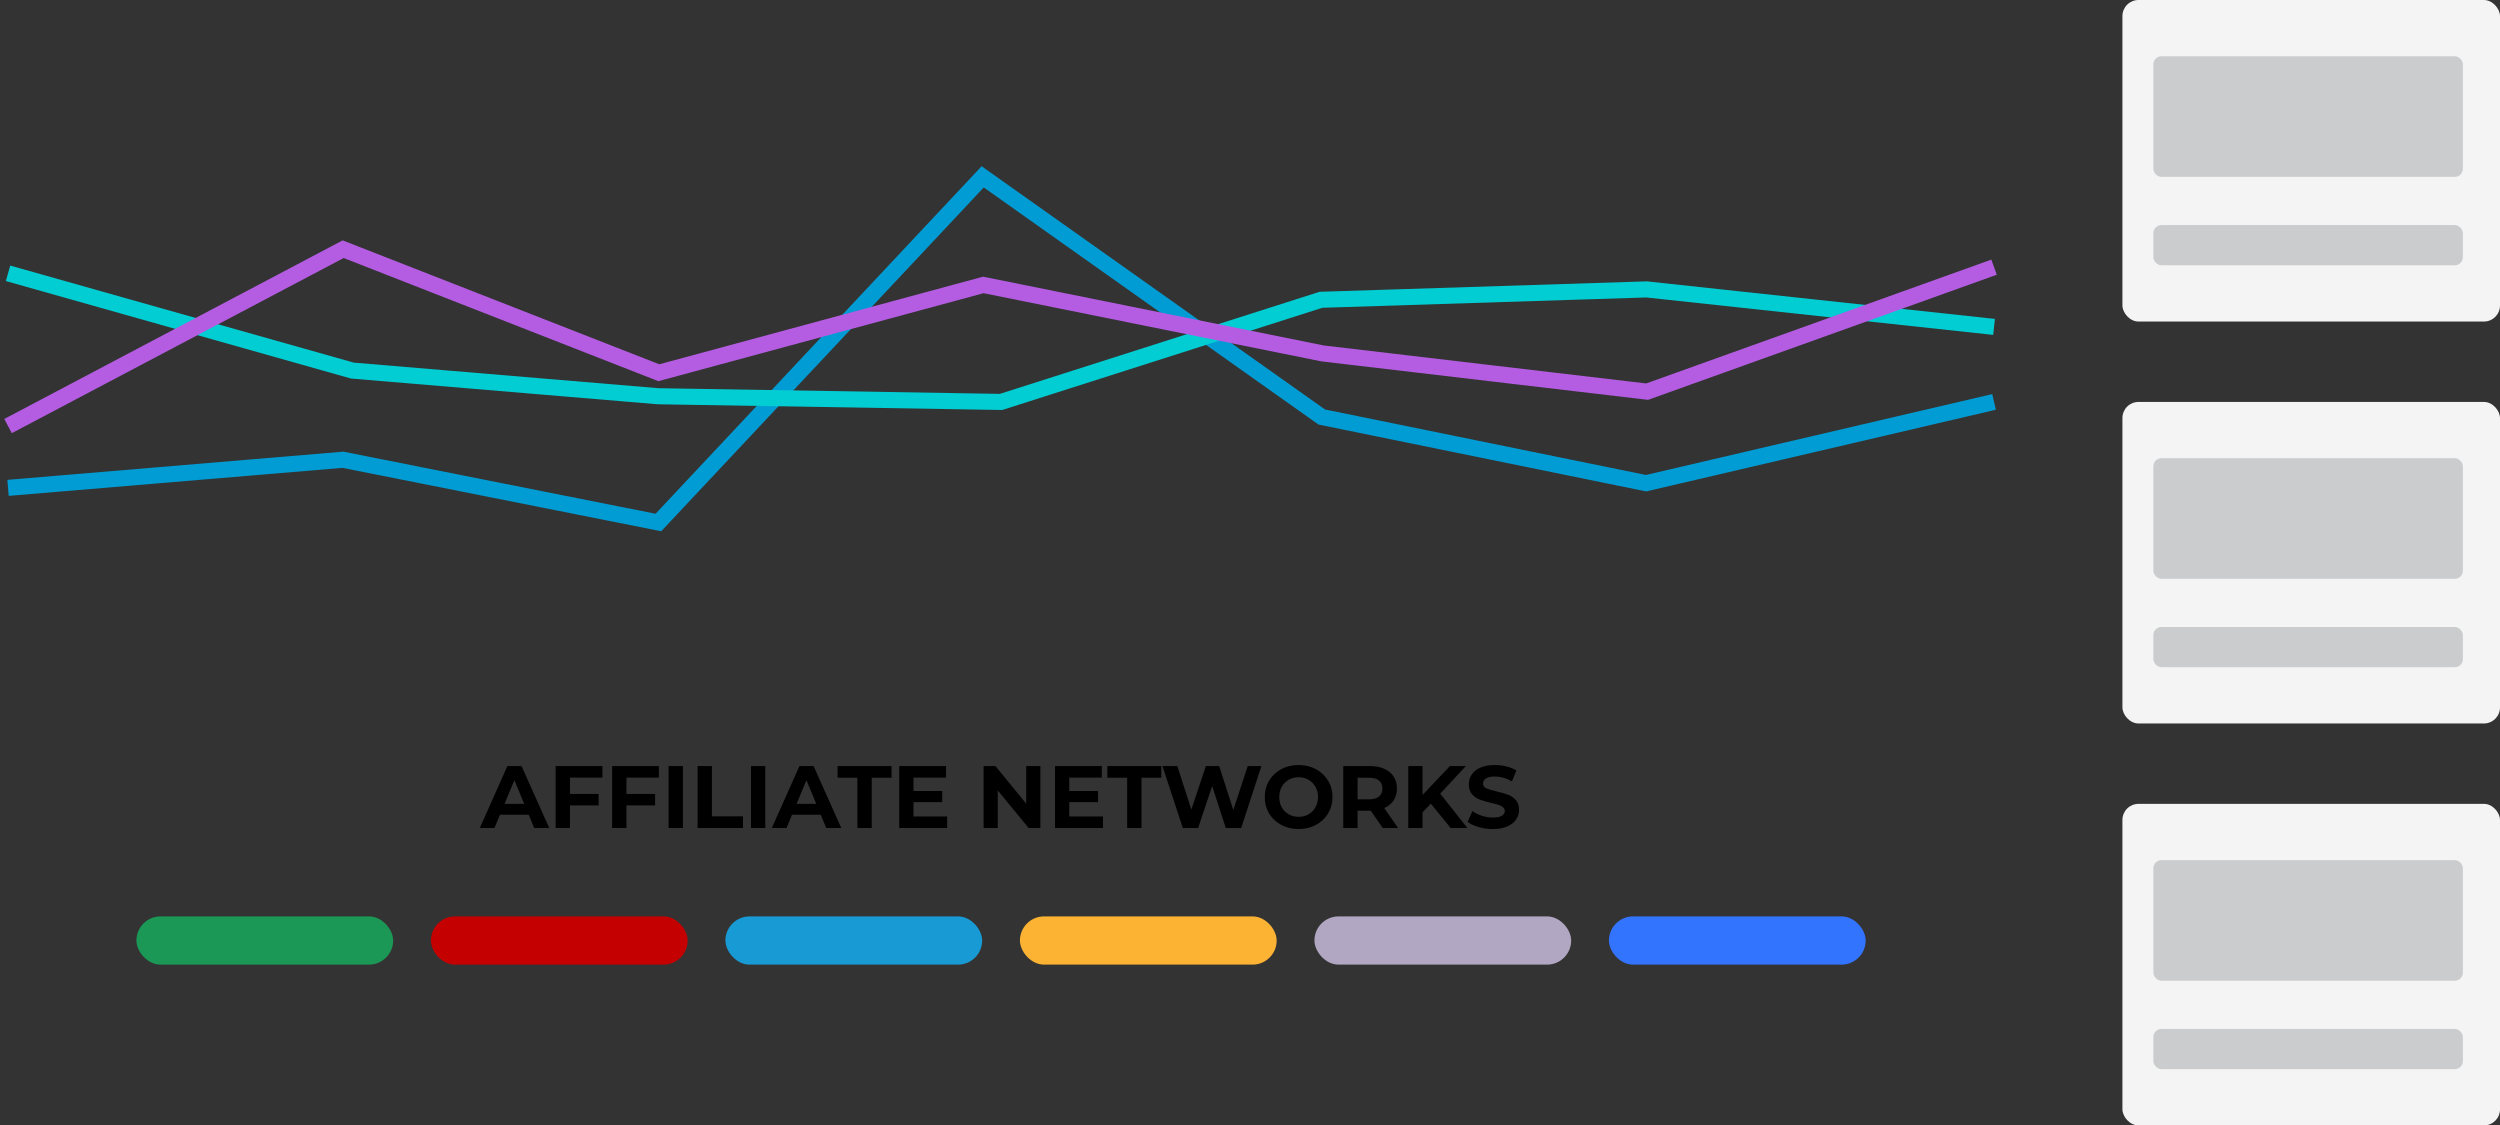
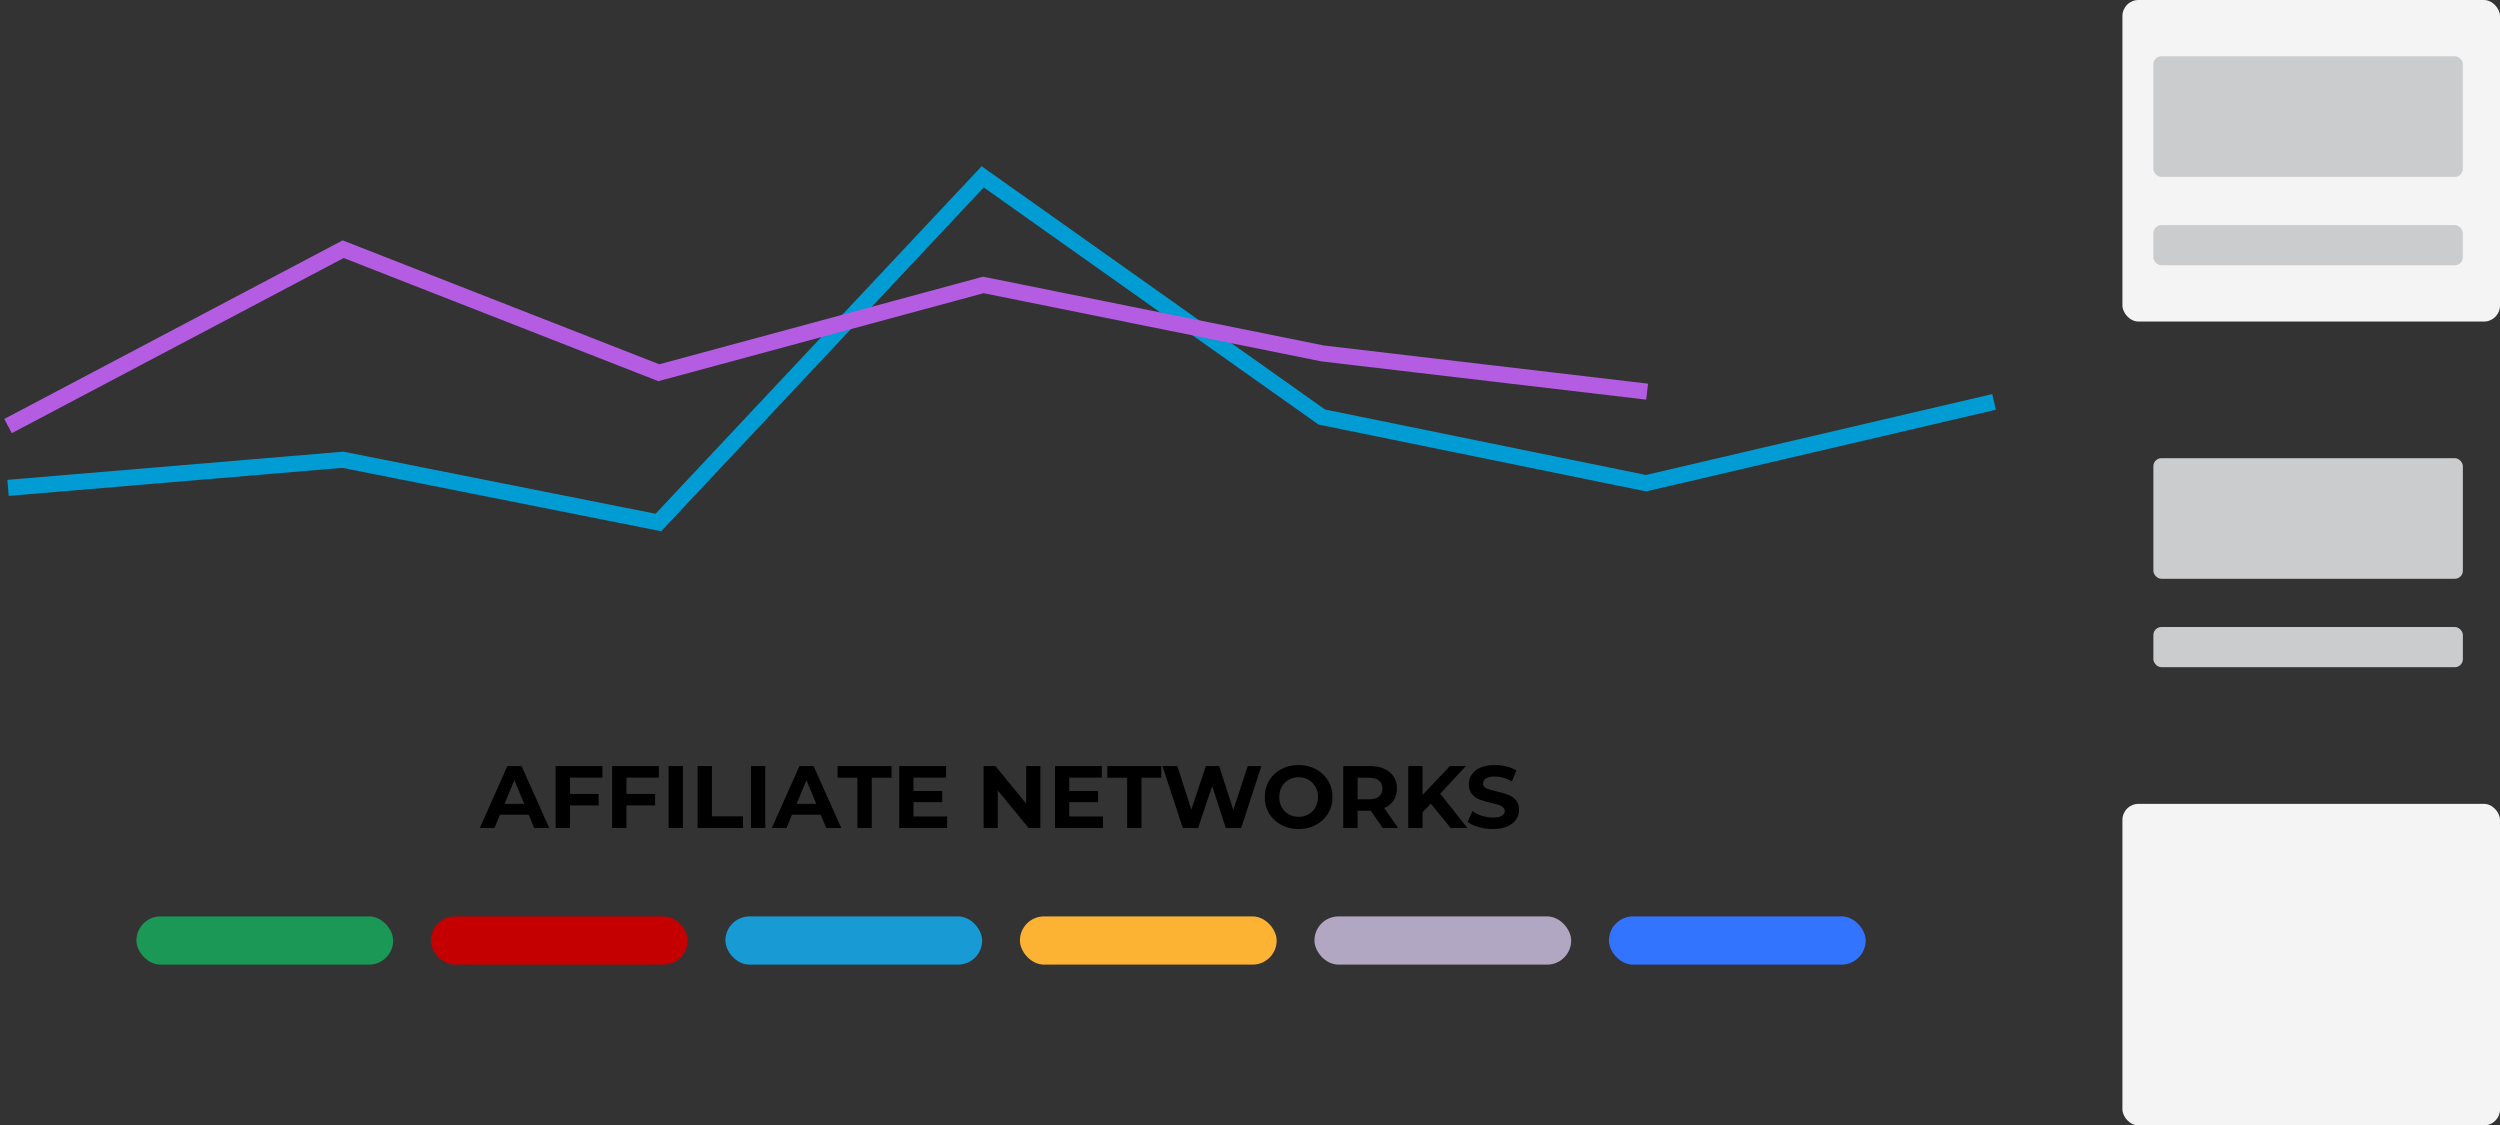
<svg xmlns="http://www.w3.org/2000/svg" width="311" height="140" viewBox="0 0 311 140" fill="none">
  <rect x="0" y="0" width="311" height="140" fill="#333333" stroke="none" />
  <path d="M1 60.691L42.66 57.194L81.904 65L122.247 22L164.425 51.876L204.769 60.11L248.061 49.998" stroke="#019CD3" stroke-width="2" />
-   <path d="M1 34L43.835 46.1L81.847 49.291L124.53 50L164.326 37.294L204.831 36.002L248.061 40.667" stroke="#01CDD3" stroke-width="2" />
-   <path d="M1 53L42.688 31L81.957 46.367L122.327 35.446L164.533 43.966L204.903 48.721L248.061 33.236" stroke="#B45DE3" stroke-width="2" />
+   <path d="M1 53L42.688 31L81.957 46.367L122.327 35.446L164.533 43.966L204.903 48.721" stroke="#B45DE3" stroke-width="2" />
  <path d="M65.771 101.35H62.196L61.514 103H59.688L63.12 95.3H64.88L68.323 103H66.453L65.771 101.35ZM65.21 99.997L63.989 97.049L62.768 99.997H65.21ZM70.904 96.73V98.765H74.468V100.195H70.904V103H69.122V95.3H74.941V96.73H70.904ZM77.93 96.73V98.765H81.493V100.195H77.93V103H76.147V95.3H81.966V96.73H77.93ZM83.173 95.3H84.955V103H83.173V95.3ZM86.782 95.3H88.564V101.548H92.425V103H86.782V95.3ZM93.421 95.3H95.203V103H93.421V95.3ZM102.101 101.35H98.526L97.844 103H96.018L99.45 95.3H101.21L104.653 103H102.783L102.101 101.35ZM101.54 99.997L100.319 97.049L99.098 99.997H101.54ZM106.66 96.752H104.196V95.3H110.906V96.752H108.442V103H106.66V96.752ZM117.827 101.57V103H111.865V95.3H117.684V96.73H113.636V98.402H117.211V99.788H113.636V101.57H117.827ZM129.422 95.3V103H127.959L124.12 98.325V103H122.36V95.3H123.834L127.662 99.975V95.3H129.422ZM137.206 101.57V103H131.244V95.3H137.063V96.73H133.015V98.402H136.59V99.788H133.015V101.57H137.206ZM140.219 96.752H137.755V95.3H144.465V96.752H142.001V103H140.219V96.752ZM156.922 95.3L154.403 103H152.489L150.795 97.786L149.046 103H147.143L144.613 95.3H146.461L148.199 100.712L150.014 95.3H151.664L153.424 100.756L155.217 95.3H156.922ZM161.549 103.132C160.75 103.132 160.028 102.96 159.382 102.615C158.744 102.27 158.242 101.797 157.875 101.196C157.516 100.587 157.336 99.905 157.336 99.15C157.336 98.395 157.516 97.716 157.875 97.115C158.242 96.506 158.744 96.03 159.382 95.685C160.028 95.34 160.75 95.168 161.549 95.168C162.349 95.168 163.067 95.34 163.705 95.685C164.343 96.03 164.846 96.506 165.212 97.115C165.579 97.716 165.762 98.395 165.762 99.15C165.762 99.905 165.579 100.587 165.212 101.196C164.846 101.797 164.343 102.27 163.705 102.615C163.067 102.96 162.349 103.132 161.549 103.132ZM161.549 101.614C162.004 101.614 162.415 101.511 162.781 101.306C163.148 101.093 163.434 100.8 163.639 100.426C163.852 100.052 163.958 99.627 163.958 99.15C163.958 98.673 163.852 98.248 163.639 97.874C163.434 97.5 163.148 97.21 162.781 97.005C162.415 96.792 162.004 96.686 161.549 96.686C161.095 96.686 160.684 96.792 160.317 97.005C159.951 97.21 159.661 97.5 159.448 97.874C159.243 98.248 159.14 98.673 159.14 99.15C159.14 99.627 159.243 100.052 159.448 100.426C159.661 100.8 159.951 101.093 160.317 101.306C160.684 101.511 161.095 101.614 161.549 101.614ZM172.008 103L170.523 100.855H170.435H168.884V103H167.102V95.3H170.435C171.117 95.3 171.707 95.414 172.206 95.641C172.712 95.868 173.1 96.191 173.372 96.609C173.643 97.027 173.779 97.522 173.779 98.094C173.779 98.666 173.639 99.161 173.361 99.579C173.089 99.99 172.701 100.305 172.195 100.525L173.922 103H172.008ZM171.975 98.094C171.975 97.661 171.835 97.331 171.557 97.104C171.278 96.869 170.871 96.752 170.336 96.752H168.884V99.436H170.336C170.871 99.436 171.278 99.319 171.557 99.084C171.835 98.849 171.975 98.519 171.975 98.094ZM177.995 99.975L176.961 101.053V103H175.19V95.3H176.961V98.897L180.371 95.3H182.351L179.161 98.732L182.538 103H180.459L177.995 99.975ZM185.702 103.132C185.093 103.132 184.503 103.051 183.931 102.89C183.366 102.721 182.912 102.505 182.567 102.241L183.172 100.899C183.502 101.141 183.894 101.335 184.349 101.482C184.804 101.629 185.258 101.702 185.713 101.702C186.219 101.702 186.593 101.629 186.835 101.482C187.077 101.328 187.198 101.126 187.198 100.877C187.198 100.694 187.125 100.543 186.978 100.426C186.839 100.301 186.655 100.202 186.428 100.129C186.208 100.056 185.907 99.975 185.526 99.887C184.939 99.748 184.459 99.608 184.085 99.469C183.711 99.33 183.388 99.106 183.117 98.798C182.853 98.49 182.721 98.079 182.721 97.566C182.721 97.119 182.842 96.715 183.084 96.356C183.326 95.989 183.689 95.7 184.173 95.487C184.664 95.274 185.262 95.168 185.966 95.168C186.457 95.168 186.938 95.227 187.407 95.344C187.876 95.461 188.287 95.63 188.639 95.85L188.089 97.203C187.378 96.8 186.666 96.598 185.955 96.598C185.456 96.598 185.086 96.679 184.844 96.84C184.609 97.001 184.492 97.214 184.492 97.478C184.492 97.742 184.628 97.94 184.899 98.072C185.178 98.197 185.599 98.321 186.164 98.446C186.751 98.585 187.231 98.725 187.605 98.864C187.979 99.003 188.298 99.223 188.562 99.524C188.833 99.825 188.969 100.232 188.969 100.745C188.969 101.185 188.844 101.588 188.595 101.955C188.353 102.314 187.986 102.6 187.495 102.813C187.004 103.026 186.406 103.132 185.702 103.132Z" fill="black" />
  <rect x="16.97" y="114" width="31.939" height="6" rx="3" fill="#1B9856" />
  <rect x="53.606" y="114" width="31.939" height="6" rx="3" fill="#C50000" />
  <rect x="90.242" y="114" width="31.939" height="6" rx="3" fill="#189AD4" />
  <rect x="126.879" y="114" width="31.939" height="6" rx="3" fill="#FCB333" />
  <rect x="163.515" y="114" width="31.939" height="6" rx="3" fill="#B2A7C2" />
  <rect x="200.152" y="114" width="31.939" height="6" rx="3" fill="#3374FF" />
  <rect x="264.03" width="46.97" height="40" rx="2" fill="#F4F4F4" />
  <rect x="267.88" y="7" width="38.5" height="15" rx="1" fill="#CBCCCD" />
  <rect x="267.88" y="28" width="38.5" height="5" rx="1" fill="#CBCCCD" />
-   <rect x="264.03" y="50" width="46.97" height="40" rx="2" fill="#F4F4F4" />
  <rect x="267.88" y="57" width="38.5" height="15" rx="1" fill="#CBCCCD" />
  <rect x="267.88" y="78" width="38.5" height="5" rx="1" fill="#CBCCCD" />
  <rect x="264.03" y="100" width="46.97" height="40" rx="2" fill="#F4F4F4" />
-   <rect x="267.88" y="107" width="38.5" height="15" rx="1" fill="#CBCCCD" />
-   <rect x="267.88" y="128" width="38.5" height="5" rx="1" fill="#CBCCCD" />
</svg>